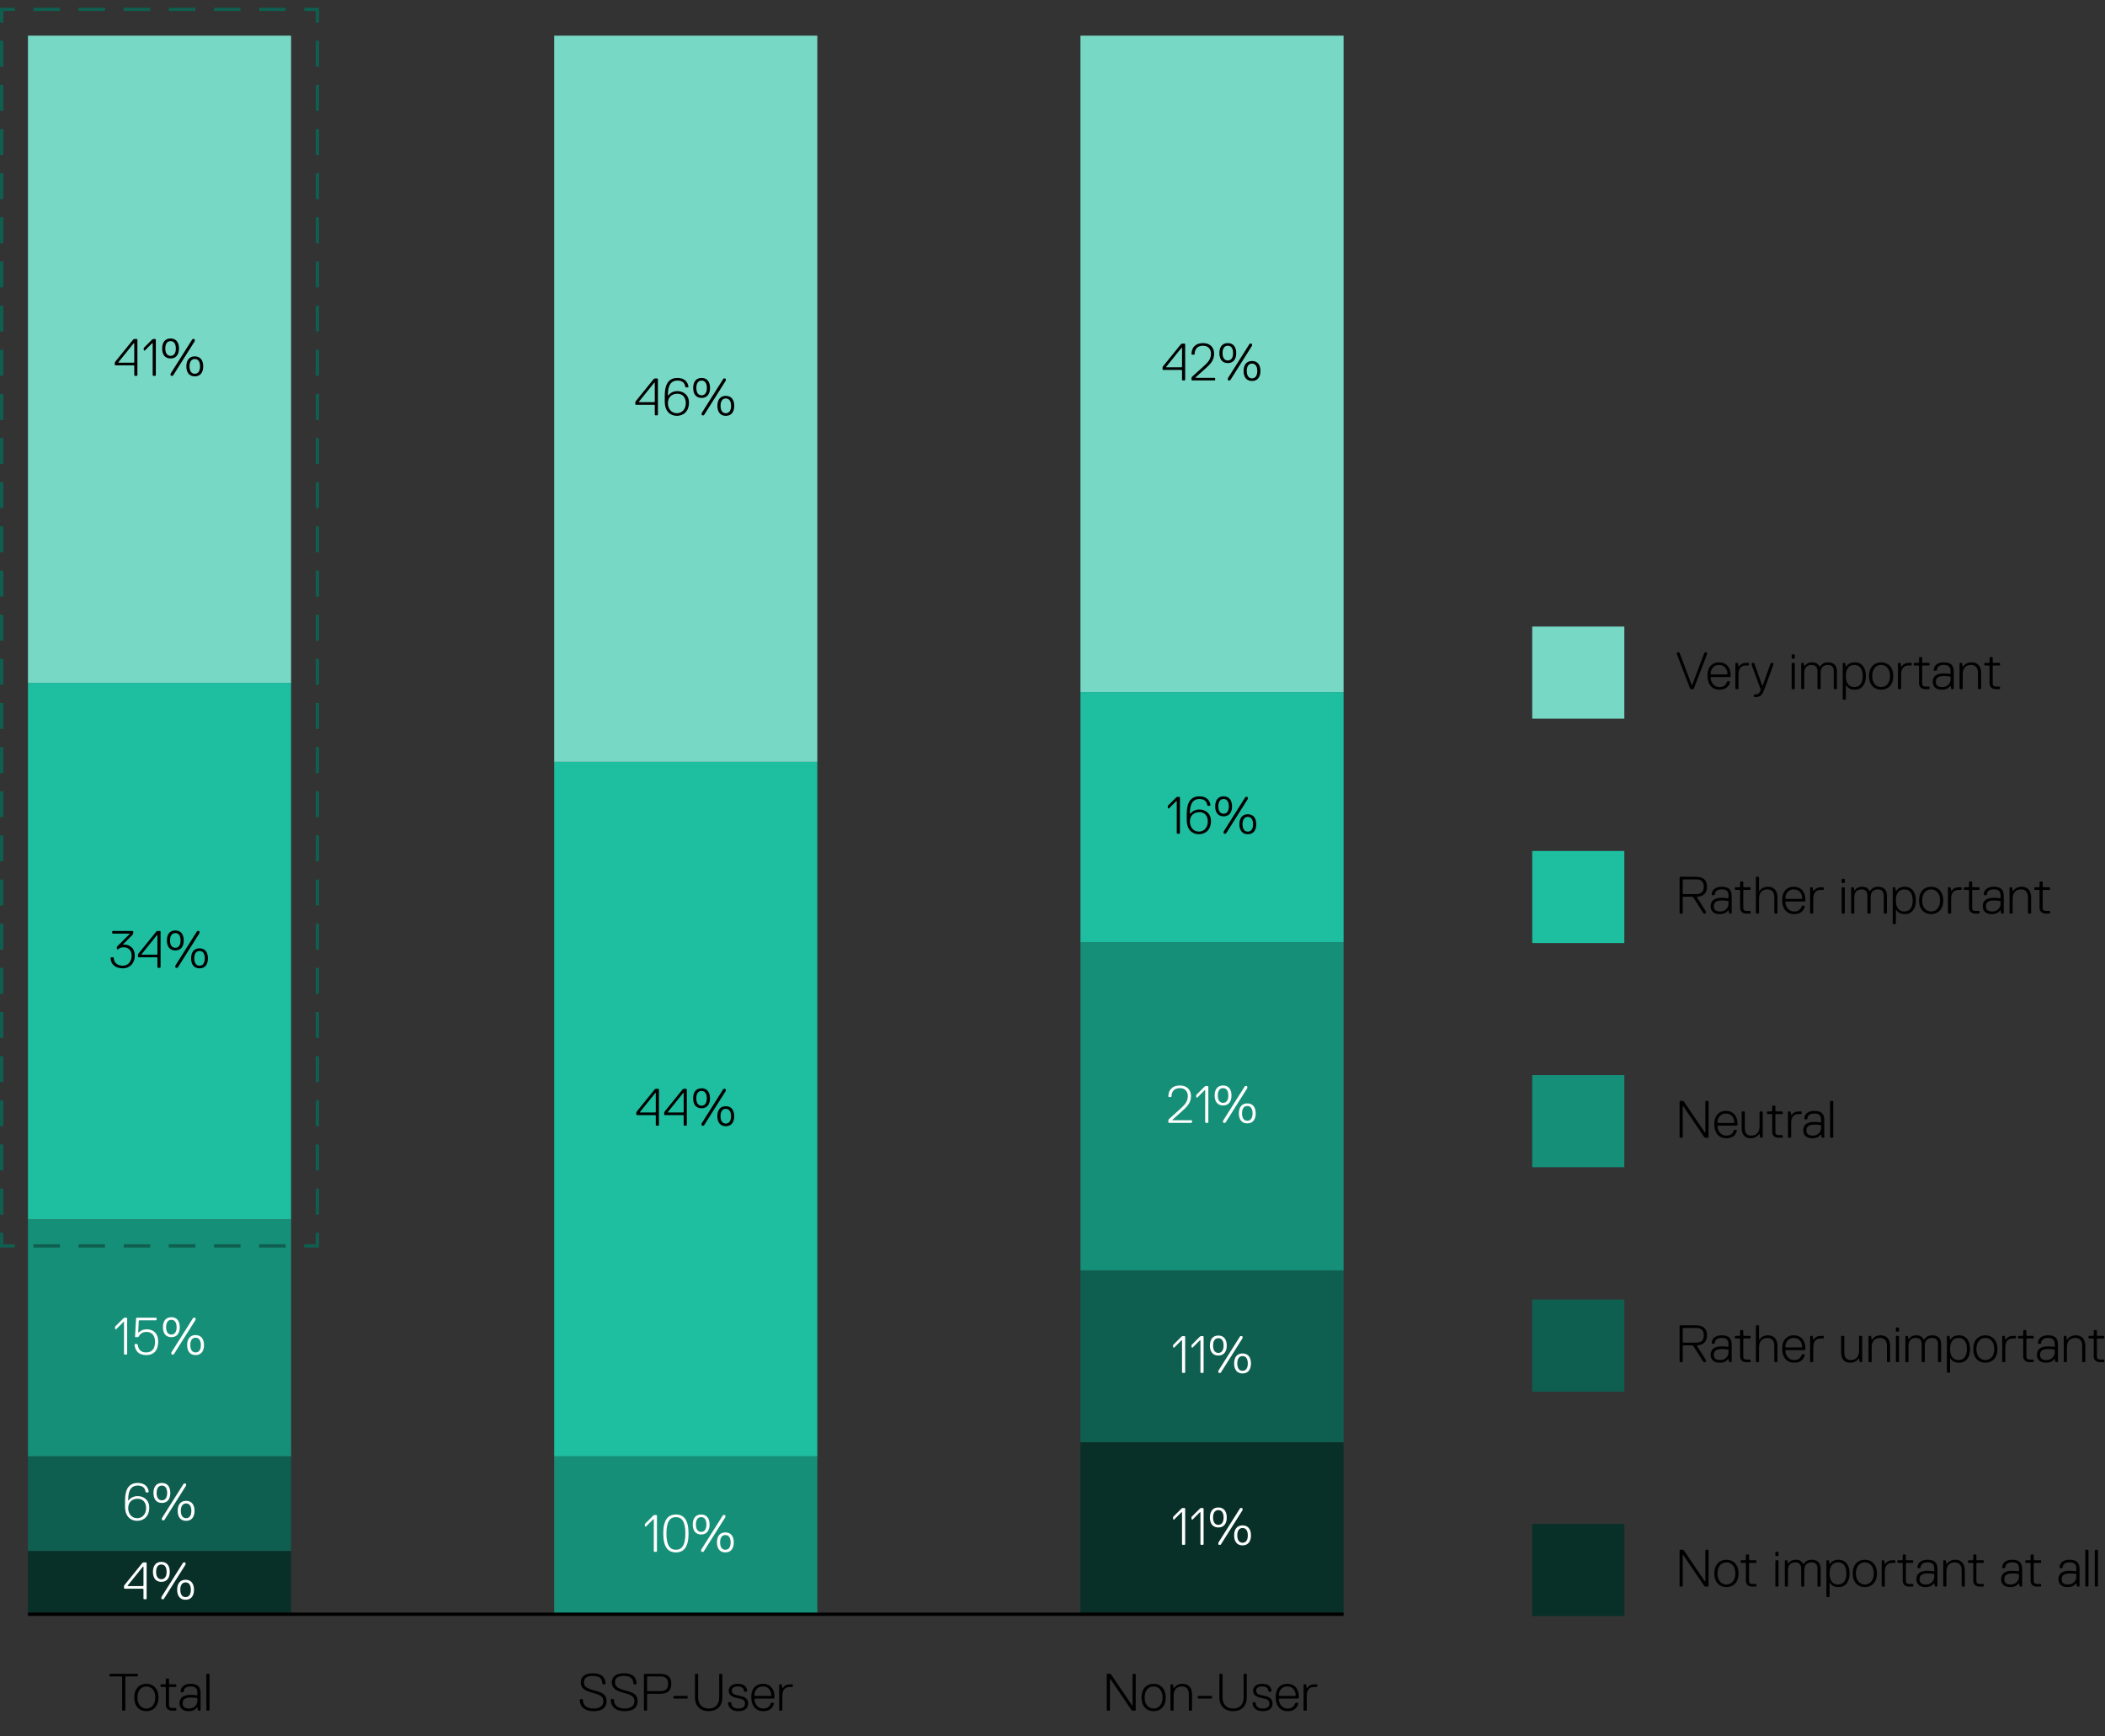
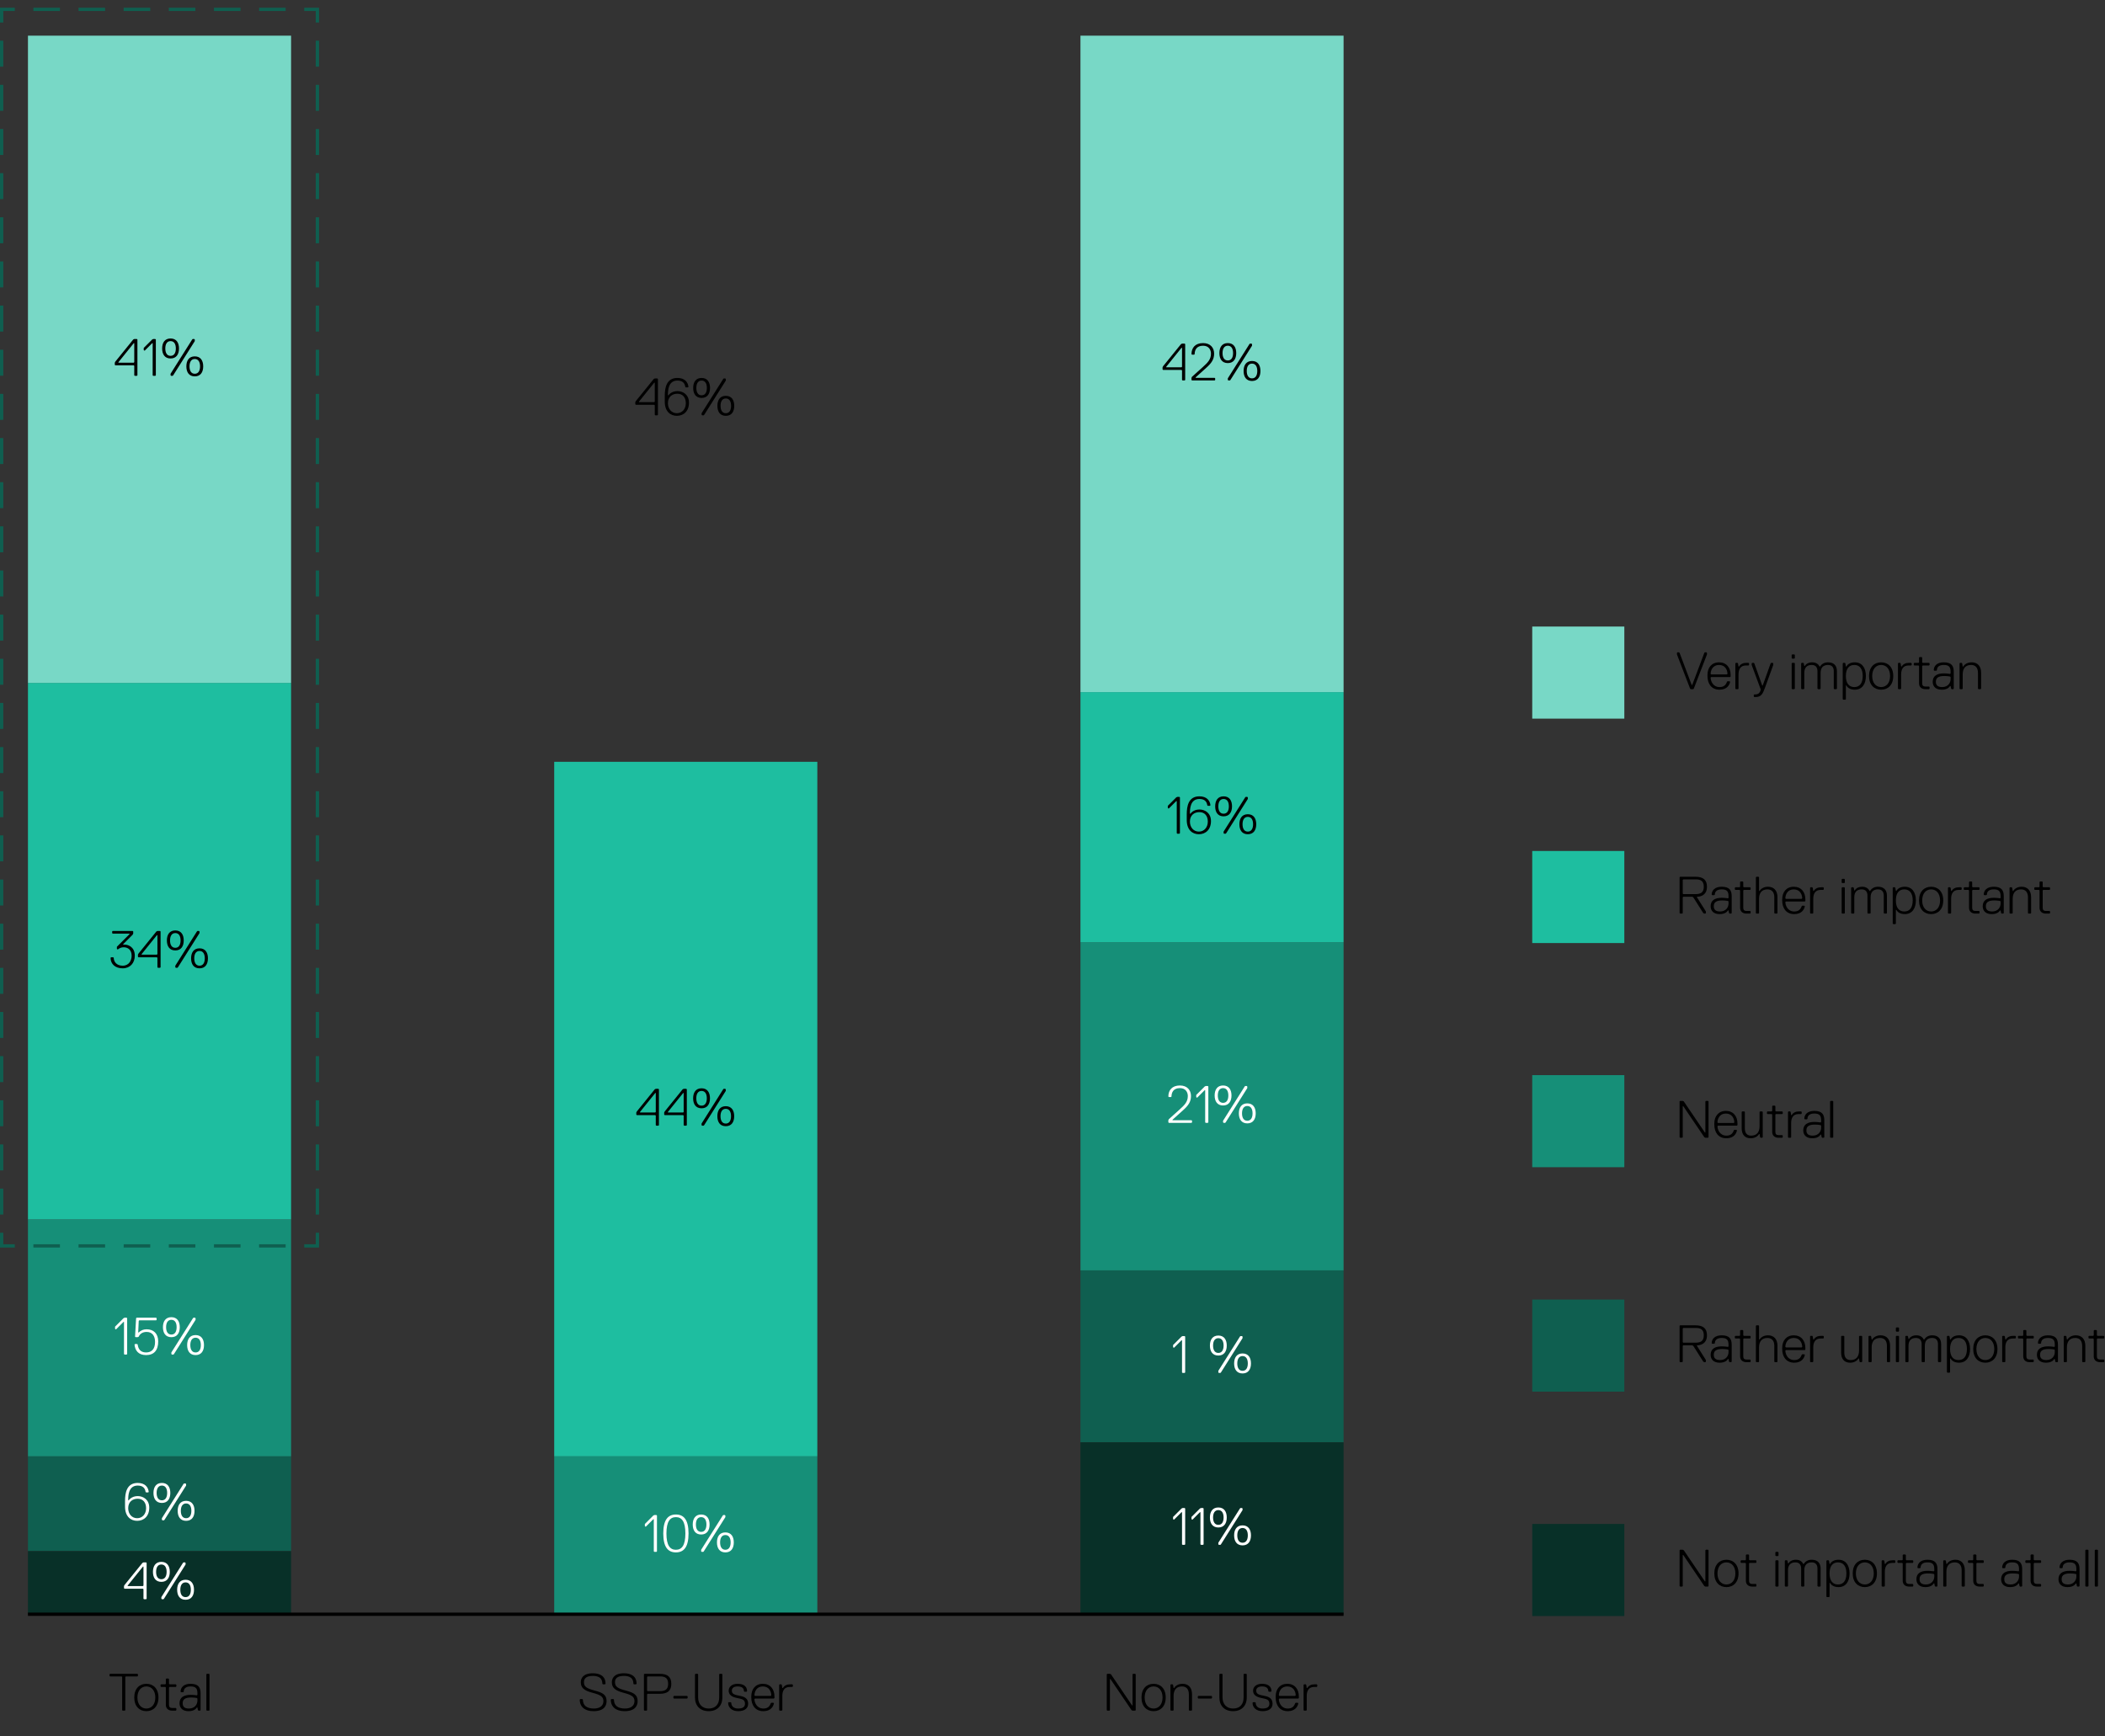
<svg xmlns="http://www.w3.org/2000/svg" id="Ebene_1" version="1.1" viewBox="0 0 800 660">
  <rect x="0" y="0" width="800" height="660" fill="#333333" stroke="none" />
  <defs>
    <style>
      .st0, .st1, .st2 {
        stroke: #0f5f50;
      }

      .st0, .st1, .st2, .st3 {
        fill: none;
        stroke-miterlimit: 10;
        stroke-width: 1.25px;
      }

      .st1 {
        stroke-dasharray: 9.871 6.91;
      }

      .st4 {
        isolation: isolate;
      }

      .st5 {
        fill: #78d8c6;
      }

      .st2 {
        stroke-dasharray: 10.092 7.064;
      }

      .st6 {
        fill: #fff;
      }

      .st7 {
        fill: #083028;
      }

      .st3 {
        stroke: #000;
      }

      .st8 {
        fill: #0f5f50;
      }

      .st9 {
        fill: #1ebea0;
      }

      .st10 {
        fill: #168f78;
      }
    </style>
  </defs>
  <g class="st4">
    <g class="st4">
      <path d="M649.124,603.048h-1l-.4-.2-8.002-11.803h-.199v11.803l-.2.2h-.801l-.199-.2v-13.603l.199-.2h1.001l.399.2,8.002,11.803h.2v-11.803l.2-.2h.8l.2.2v13.603l-.2.2h0Z" />
      <path d="M651.522,598.047c0-3.4,2-5.201,4.601-5.201s4.602,1.801,4.602,5.201-2.001,5.201-4.602,5.201-4.601-1.801-4.601-5.201ZM652.722,598.047c0,2.601,1.4,4.201,3.4,4.201s3.401-1.601,3.401-4.201-1.4-4.201-3.401-4.201-3.4,1.601-3.4,4.201Z" />
      <path d="M667.322,603.048h-1.399c-1.4,0-2.401-.8-2.401-2.2v-6.602l-.199-.2h-1.601l-.2-.2v-.6l.2-.2h1.601l.199-.2v-1.801l.2-.199h.801l.199.199v1.801l.2.2h2.4l.2.2v.6l-.2.2h-2.4l-.2.2v6.602c0,.8.4,1.2,1.201,1.2h1.399l.2.2v.6l-.2.2Z" />
      <path d="M675.722,591.445h-.801l-.2-.2v-1.2l.2-.2h.801l.199.2v1.2l-.199.2ZM675.722,603.048h-.801l-.2-.2v-9.602l.2-.2h.801l.199.2v9.602l-.199.2Z" />
      <path d="M685.723,602.848l-.2.2h-.8l-.2-.2v-6.602c0-1.4-.601-2.4-2.2-2.4-1.801,0-2.801,1-2.801,3.001v6.001l-.2.2h-.8l-.2-.2v-9.602l.2-.2h.6l.2.2.2,1h.2c.399-.8,1.4-1.4,2.801-1.4,1.6,0,2.4.8,2.8,1.601h.2c.601-1,1.601-1.601,3.001-1.601,2.2,0,3.4,1.2,3.4,3.4v6.602l-.2.2h-.8l-.2-.2v-6.602c0-1.4-.6-2.4-2.2-2.4-1.801,0-2.801,1-2.801,3.001v6.001h0Z" />
      <path d="M695.522,601.648h-.2v5.201l-.2.2h-.8l-.2-.2v-13.603l.2-.2h.6l.2.2.2,1.2h.2c.399-.801,1.4-1.601,3.2-1.601,2.801,0,4.201,2.2,4.201,5.201s-1.4,5.201-4.201,5.201c-1.8,0-2.801-.801-3.2-1.601v.002ZM701.723,598.047c0-2.801-1.2-4.201-3.201-4.201s-3.2,1.4-3.2,4.201,1.2,4.201,3.2,4.201,3.201-1.4,3.201-4.201Z" />
      <path d="M704.12,598.047c0-3.4,2.001-5.201,4.602-5.201s4.601,1.801,4.601,5.201-2,5.201-4.601,5.201-4.602-1.801-4.602-5.201ZM705.32,598.047c0,2.601,1.4,4.201,3.401,4.201s3.4-1.601,3.4-4.201-1.4-4.201-3.4-4.201-3.401,1.601-3.401,4.201Z" />
      <path d="M720.121,593.046l.2.2v.6l-.2.2h-1c-2,0-2.801,1.4-2.801,3.4v5.401l-.199.2h-.801l-.2-.2v-9.602l.2-.2h.601l.2.2.199,1.2h.2c.601-1,1.601-1.4,2.801-1.4h.8Z" />
      <path d="M726.921,603.048h-1.399c-1.4,0-2.401-.8-2.401-2.2v-6.602l-.199-.2h-1.601l-.2-.2v-.6l.2-.2h1.601l.199-.2v-1.801l.2-.199h.801l.199.199v1.801l.2.2h2.4l.2.2v.6l-.2.2h-2.4l-.2.2v6.602c0,.8.4,1.2,1.201,1.2h1.399l.2.2v.6l-.2.2Z" />
      <path d="M736.122,603.048h-.601l-.2-.2-.2-1h-.199c-.4.6-1.2,1.4-3.201,1.4-2.2,0-3.4-1.2-3.4-3.001,0-2.2,1.601-3.2,4.201-3.2,1.2,0,2.4.2,2.4.2l.199-.2v-.601c0-1.8-.6-2.601-2.6-2.601s-2.601,1-2.601,2.001l-.2.199h-.801l-.2-.199c0-1.601,1.201-3.001,3.802-3.001,3,0,3.801,1.4,3.801,3.601v6.401l-.2.2h0ZM735.121,598.447l-.199-.2s-1.001-.2-2.201-.2c-2.4,0-3.2.8-3.2,2.2,0,1.2.6,2.001,2.4,2.001,2.2,0,3.2-1.601,3.2-3.001v-.8h0Z" />
      <path d="M746.523,603.048h-.801l-.2-.2v-6.001c0-2.001-1-3.001-2.601-3.001-2.2,0-3.2,1.4-3.2,3.601v5.401l-.2.2h-.8l-.2-.2v-9.602l.2-.2h.6l.2.2.2,1.2h.2c.6-1,1.8-1.601,3.2-1.601,2.201,0,3.601,1.4,3.601,4.001v6.001l-.199.2h0Z" />
      <path d="M753.721,603.048h-1.399c-1.4,0-2.401-.8-2.401-2.2v-6.602l-.199-.2h-1.601l-.2-.2v-.6l.2-.2h1.601l.199-.2v-1.801l.2-.199h.801l.199.199v1.801l.2.2h2.4l.2.2v.6l-.2.2h-2.4l-.2.2v6.602c0,.8.4,1.2,1.201,1.2h1.399l.2.2v.6l-.2.2Z" />
      <path d="M768.321,603.048h-.601l-.2-.2-.2-1h-.199c-.4.6-1.2,1.4-3.201,1.4-2.2,0-3.4-1.2-3.4-3.001,0-2.2,1.601-3.2,4.201-3.2,1.2,0,2.4.2,2.4.2l.199-.2v-.601c0-1.8-.6-2.601-2.6-2.601s-2.601,1-2.601,2.001l-.2.199h-.801l-.2-.199c0-1.601,1.201-3.001,3.802-3.001,3,0,3.801,1.4,3.801,3.601v6.401l-.2.2h0ZM767.32,598.447l-.199-.2s-1.001-.2-2.201-.2c-2.4,0-3.2.8-3.2,2.2,0,1.2.6,2.001,2.4,2.001,2.2,0,3.2-1.601,3.2-3.001v-.8h0Z" />
      <path d="M775.521,603.048h-1.399c-1.4,0-2.401-.8-2.401-2.2v-6.602l-.199-.2h-1.601l-.2-.2v-.6l.2-.2h1.601l.199-.2v-1.801l.2-.199h.801l.199.199v1.801l.2.2h2.4l.2.2v.6l-.2.2h-2.4l-.2.2v6.602c0,.8.4,1.2,1.201,1.2h1.399l.2.2v.6l-.2.2Z" />
      <path d="M790.121,603.048h-.601l-.2-.2-.2-1h-.199c-.4.6-1.2,1.4-3.201,1.4-2.2,0-3.4-1.2-3.4-3.001,0-2.2,1.601-3.2,4.201-3.2,1.2,0,2.4.2,2.4.2l.199-.2v-.601c0-1.8-.6-2.601-2.6-2.601s-2.601,1-2.601,2.001l-.2.199h-.801l-.2-.199c0-1.601,1.201-3.001,3.802-3.001,3,0,3.801,1.4,3.801,3.601v6.401l-.2.2h0ZM789.12,598.447l-.199-.2s-1.001-.2-2.201-.2c-2.4,0-3.2.8-3.2,2.2,0,1.2.6,2.001,2.4,2.001,2.2,0,3.2-1.601,3.2-3.001v-.8h0Z" />
      <path d="M793.52,603.048h-.8l-.2-.2v-13.603l.2-.2h.8l.2.2v13.603l-.2.2Z" />
      <path d="M797.119,603.048h-.8l-.2-.2v-13.603l.2-.2h.8l.2.2v13.603l-.2.2Z" />
    </g>
  </g>
  <g class="st4">
    <g class="st4">
      <path d="M643.123,511.347h-3.401l-.199.2v6.001l-.2.2h-.801l-.199-.2v-13.603l.199-.2h5.802c3,0,4.4,1.2,4.4,3.801,0,3.2-2.4,3.801-3.801,3.801v.2l3.401,5.401v.6l-.2.2h-.4l-.4-.2-3.801-6.001-.399-.2h0ZM644.524,504.745h-4.802l-.199.2v5.201l.199.2h4.602c2,0,3.2-.601,3.2-2.801s-1.2-2.801-3-2.801h0Z" />
      <path d="M657.923,517.748h-.6l-.2-.2-.2-1h-.2c-.4.6-1.2,1.4-3.2,1.4-2.201,0-3.401-1.2-3.401-3.001,0-2.2,1.601-3.2,4.201-3.2,1.2,0,2.4.2,2.4.2l.2-.2v-.601c0-1.8-.601-2.601-2.601-2.601s-2.601,1-2.601,2.001l-.2.199h-.8l-.2-.199c0-1.601,1.2-3.001,3.801-3.001,3.001,0,3.801,1.4,3.801,3.601v6.401l-.2.2h0ZM656.923,513.148l-.2-.2s-1-.2-2.2-.2c-2.4,0-3.201.8-3.201,2.2,0,1.2.601,2.001,2.4,2.001,2.201,0,3.201-1.601,3.201-3.001v-.8Z" />
      <path d="M665.123,517.748h-1.4c-1.4,0-2.4-.8-2.4-2.2v-6.602l-.2-.2h-1.601l-.2-.2v-.6l.2-.2h1.601l.2-.2v-1.801l.2-.199h.8l.2.199v1.801l.2.2h2.4l.2.2v.6l-.2.2h-2.4l-.2.2v6.602c0,.8.4,1.2,1.2,1.2h1.4l.2.2v.6l-.2.2Z" />
      <path d="M675.323,517.748h-.8l-.2-.2v-6.001c0-2.001-1-3.001-2.601-3.001-2.2,0-3.201,1.4-3.201,3.601v5.401l-.199.2h-.801l-.2-.2v-13.603l.2-.2h.801l.199.2v5.201h.2c.601-1,1.801-1.601,3.201-1.601,2.2,0,3.601,1.4,3.601,4.001v6.001l-.2.2h0Z" />
      <path d="M678.722,513.148l-.2.199c0,1.2.8,3.602,3.4,3.602,1.601,0,2.4-.801,2.801-2.001l.2-.2h.8l.2.2c-.2,1.2-1.2,3.001-4.001,3.001-3.2,0-4.601-2.4-4.601-5.201v-.4c0-2.801,1.601-4.801,4.4-4.801s4.401,2,4.401,4.801v.601l-.2.2h-7.201,0ZM684.923,511.947c0-1.4-.801-3.401-3.201-3.401s-3.2,2.001-3.2,3.401l.2.199h6.001l.2-.199Z" />
      <path d="M692.922,507.746l.2.2v.6l-.2.2h-1c-2,0-2.801,1.4-2.801,3.4v5.401l-.199.2h-.801l-.2-.2v-9.602l.2-.2h.601l.2.2.199,1.2h.2c.601-1,1.601-1.4,2.801-1.4h.8Z" />
      <path d="M699.921,507.746h.801l.2.2v6.201c0,2,1,2.801,2.4,2.801,2.2,0,3.2-1.4,3.2-3.602v-5.4l.2-.2h.8l.2.2v9.602l-.2.2h-.6l-.2-.2-.2-1.2h-.2c-.6,1-1.8,1.601-3.2,1.601-2.001,0-3.401-1.2-3.401-3.801v-6.201l.2-.2h0Z" />
      <path d="M718.123,517.748h-.801l-.2-.2v-6.001c0-2.001-1-3.001-2.601-3.001-2.2,0-3.2,1.4-3.2,3.601v5.401l-.2.2h-.8l-.2-.2v-9.602l.2-.2h.6l.2.2.2,1.2h.2c.6-1,1.8-1.601,3.2-1.601,2.201,0,3.601,1.4,3.601,4.001v6.001l-.199.2h0Z" />
      <path d="M721.522,506.146h-.801l-.2-.2v-1.2l.2-.2h.801l.199.2v1.2l-.199.2ZM721.522,517.748h-.801l-.2-.2v-9.602l.2-.2h.801l.199.2v9.602l-.199.2Z" />
      <path d="M731.523,517.548l-.2.2h-.8l-.2-.2v-6.602c0-1.4-.601-2.4-2.2-2.4-1.801,0-2.801,1-2.801,3.001v6.001l-.2.2h-.8l-.2-.2v-9.602l.2-.2h.6l.2.2.2,1h.2c.399-.8,1.4-1.4,2.801-1.4,1.6,0,2.4.8,2.8,1.601h.2c.601-1,1.601-1.601,3.001-1.601,2.2,0,3.4,1.2,3.4,3.4v6.602l-.2.2h-.8l-.2-.2v-6.602c0-1.4-.6-2.4-2.2-2.4-1.801,0-2.801,1-2.801,3.001v6.001h0Z" />
      <path d="M741.321,516.348h-.2v5.201l-.2.2h-.8l-.2-.2v-13.603l.2-.2h.6l.2.2.2,1.2h.2c.399-.801,1.4-1.601,3.2-1.601,2.801,0,4.201,2.2,4.201,5.201s-1.4,5.201-4.201,5.201c-1.8,0-2.801-.801-3.2-1.601v.002ZM747.523,512.747c0-2.801-1.2-4.201-3.201-4.201s-3.2,1.4-3.2,4.201,1.2,4.201,3.2,4.201,3.201-1.4,3.201-4.201Z" />
      <path d="M749.92,512.747c0-3.4,2.001-5.201,4.602-5.201s4.601,1.801,4.601,5.201-2,5.201-4.601,5.201-4.602-1.801-4.602-5.201ZM751.12,512.747c0,2.601,1.4,4.201,3.401,4.201s3.4-1.601,3.4-4.201-1.4-4.201-3.4-4.201-3.401,1.601-3.401,4.201Z" />
      <path d="M765.921,507.746l.2.2v.6l-.2.2h-1c-2,0-2.801,1.4-2.801,3.4v5.401l-.199.2h-.801l-.2-.2v-9.602l.2-.2h.601l.2.2.199,1.2h.2c.601-1,1.601-1.4,2.801-1.4h.8Z" />
      <path d="M772.722,517.748h-1.4c-1.4,0-2.4-.8-2.4-2.2v-6.602l-.2-.2h-1.601l-.2-.2v-.6l.2-.2h1.601l.2-.2v-1.801l.2-.199h.8l.2.199v1.801l.2.2h2.4l.2.2v.6l-.2.2h-2.4l-.2.2v6.602c0,.8.4,1.2,1.2,1.2h1.4l.2.2v.6l-.2.2Z" />
      <path d="M781.922,517.748h-.601l-.2-.2-.2-1h-.199c-.4.6-1.2,1.4-3.201,1.4-2.2,0-3.4-1.2-3.4-3.001,0-2.2,1.601-3.2,4.201-3.2,1.2,0,2.4.2,2.4.2l.199-.2v-.601c0-1.8-.6-2.601-2.6-2.601s-2.601,1-2.601,2.001l-.2.199h-.801l-.2-.199c0-1.601,1.201-3.001,3.802-3.001,3,0,3.801,1.4,3.801,3.601v6.401l-.2.2h0ZM780.921,513.148l-.199-.2s-1.001-.2-2.201-.2c-2.4,0-3.2.8-3.2,2.2,0,1.2.6,2.001,2.4,2.001,2.2,0,3.2-1.601,3.2-3.001v-.8h0Z" />
      <path d="M792.322,517.748h-.801l-.2-.2v-6.001c0-2.001-1-3.001-2.601-3.001-2.2,0-3.2,1.4-3.2,3.601v5.401l-.2.2h-.8l-.2-.2v-9.602l.2-.2h.6l.2.2.2,1.2h.2c.6-1,1.8-1.601,3.2-1.601,2.201,0,3.601,1.4,3.601,4.001v6.001l-.199.2h0Z" />
      <path d="M799.521,517.748h-1.399c-1.4,0-2.401-.8-2.401-2.2v-6.602l-.199-.2h-1.601l-.2-.2v-.6l.2-.2h1.601l.199-.2v-1.801l.2-.199h.801l.199.199v1.801l.2.2h2.4l.2.2v.6l-.2.2h-2.4l-.2.2v6.602c0,.8.4,1.2,1.201,1.2h1.399l.2.2v.6l-.2.2Z" />
    </g>
  </g>
  <g class="st4">
    <g class="st4">
      <path d="M649.124,432.447h-1l-.4-.2-8.002-11.803h-.199v11.803l-.2.2h-.801l-.199-.2v-13.603l.199-.2h1.001l.399.2,8.002,11.803h.2v-11.803l.2-.2h.8l.2.2v13.603l-.2.2h0Z" />
      <path d="M652.922,427.847l-.2.199c0,1.2.8,3.602,3.4,3.602,1.601,0,2.4-.801,2.801-2.001l.2-.2h.8l.2.2c-.2,1.2-1.2,3.001-4.001,3.001-3.2,0-4.601-2.4-4.601-5.201v-.4c0-2.801,1.601-4.801,4.4-4.801s4.401,2,4.401,4.801v.601l-.2.2h-7.201,0ZM659.123,426.647c0-1.4-.801-3.401-3.201-3.401s-3.2,2.001-3.2,3.401l.2.199h6.001l.2-.199Z" />
      <path d="M662.121,422.445h.801l.2.2v6.201c0,2,1,2.801,2.4,2.801,2.2,0,3.2-1.4,3.2-3.602v-5.4l.2-.2h.8l.2.2v9.602l-.2.2h-.6l-.2-.2-.2-1.2h-.2c-.6,1-1.8,1.601-3.2,1.601-2.001,0-3.401-1.2-3.401-3.801v-6.201l.2-.2h0Z" />
      <path d="M677.322,432.447h-1.399c-1.4,0-2.401-.8-2.401-2.2v-6.602l-.199-.2h-1.601l-.2-.2v-.6l.2-.2h1.601l.199-.2v-1.801l.2-.199h.801l.199.199v1.801l.2.2h2.4l.2.2v.6l-.2.2h-2.4l-.2.2v6.602c0,.8.4,1.2,1.201,1.2h1.399l.2.2v.6l-.2.2Z" />
      <path d="M684.523,422.445l.2.2v.6l-.2.2h-1c-2.001,0-2.801,1.4-2.801,3.4v5.401l-.2.2h-.8l-.2-.2v-9.602l.2-.2h.6l.2.2.2,1.2h.2c.6-1,1.6-1.4,2.801-1.4h.8Z" />
      <path d="M693.123,432.447h-.601l-.2-.2-.2-1h-.199c-.4.6-1.2,1.4-3.201,1.4-2.2,0-3.4-1.2-3.4-3.001,0-2.2,1.601-3.2,4.201-3.2,1.2,0,2.4.2,2.4.2l.199-.2v-.601c0-1.8-.6-2.601-2.6-2.601s-2.601,1-2.601,2.001l-.2.199h-.801l-.2-.199c0-1.601,1.201-3.001,3.802-3.001,3,0,3.801,1.4,3.801,3.601v6.401l-.2.2h0ZM692.122,427.847l-.199-.2s-1.001-.2-2.201-.2c-2.4,0-3.2.8-3.2,2.2,0,1.2.6,2.001,2.4,2.001,2.2,0,3.2-1.601,3.2-3.001v-.8h0Z" />
      <path d="M696.522,432.447h-.8l-.2-.2v-13.603l.2-.2h.8l.2.2v13.603l-.2.2Z" />
    </g>
  </g>
  <g class="st4">
    <g class="st4">
      <path d="M643.123,340.847h-3.401l-.199.2v6.001l-.2.2h-.801l-.199-.2v-13.603l.199-.2h5.802c3,0,4.4,1.2,4.4,3.801,0,3.2-2.4,3.801-3.801,3.801v.2l3.401,5.401v.6l-.2.2h-.4l-.4-.2-3.801-6.001-.399-.2h0ZM644.524,334.245h-4.802l-.199.2v5.201l.199.2h4.602c2,0,3.2-.601,3.2-2.801s-1.2-2.801-3-2.801h0Z" />
      <path d="M657.923,347.248h-.6l-.2-.2-.2-1h-.2c-.4.6-1.2,1.4-3.2,1.4-2.201,0-3.401-1.2-3.401-3.001,0-2.2,1.601-3.2,4.201-3.2,1.2,0,2.4.2,2.4.2l.2-.2v-.601c0-1.8-.601-2.601-2.601-2.601s-2.601,1-2.601,2.001l-.2.199h-.8l-.2-.199c0-1.601,1.2-3.001,3.801-3.001,3.001,0,3.801,1.4,3.801,3.601v6.401l-.2.2h0ZM656.923,342.648l-.2-.2s-1-.2-2.2-.2c-2.4,0-3.201.8-3.201,2.2,0,1.2.601,2.001,2.4,2.001,2.201,0,3.201-1.601,3.201-3.001v-.8Z" />
      <path d="M665.123,347.248h-1.4c-1.4,0-2.4-.8-2.4-2.2v-6.602l-.2-.2h-1.601l-.2-.2v-.6l.2-.2h1.601l.2-.2v-1.801l.2-.199h.8l.2.199v1.801l.2.2h2.4l.2.2v.6l-.2.2h-2.4l-.2.2v6.602c0,.8.4,1.2,1.2,1.2h1.4l.2.2v.6l-.2.2Z" />
      <path d="M675.323,347.248h-.8l-.2-.2v-6.001c0-2.001-1-3.001-2.601-3.001-2.2,0-3.201,1.4-3.201,3.601v5.401l-.199.2h-.801l-.2-.2v-13.603l.2-.2h.801l.199.2v5.201h.2c.601-1,1.801-1.601,3.201-1.601,2.2,0,3.601,1.4,3.601,4.001v6.001l-.2.2h0Z" />
      <path d="M678.722,342.648l-.2.199c0,1.2.8,3.602,3.4,3.602,1.601,0,2.4-.801,2.801-2.001l.2-.2h.8l.2.2c-.2,1.2-1.2,3.001-4.001,3.001-3.2,0-4.601-2.4-4.601-5.201v-.4c0-2.801,1.601-4.801,4.4-4.801s4.401,2,4.401,4.801v.601l-.2.2h-7.201,0ZM684.923,341.447c0-1.4-.801-3.401-3.201-3.401s-3.2,2.001-3.2,3.401l.2.199h6.001l.2-.199Z" />
      <path d="M692.922,337.246l.2.2v.6l-.2.2h-1c-2,0-2.801,1.4-2.801,3.4v5.401l-.199.2h-.801l-.2-.2v-9.602l.2-.2h.601l.2.2.199,1.2h.2c.601-1,1.601-1.4,2.801-1.4h.8Z" />
      <path d="M700.922,335.646h-.801l-.2-.2v-1.2l.2-.2h.801l.199.2v1.2l-.199.2ZM700.922,347.248h-.801l-.2-.2v-9.602l.2-.2h.801l.199.2v9.602l-.199.2Z" />
      <path d="M710.923,347.048l-.2.2h-.8l-.2-.2v-6.602c0-1.4-.601-2.4-2.2-2.4-1.801,0-2.801,1-2.801,3.001v6.001l-.2.2h-.8l-.2-.2v-9.602l.2-.2h.6l.2.2.2,1h.2c.399-.8,1.4-1.4,2.801-1.4,1.6,0,2.4.8,2.8,1.601h.2c.601-1,1.601-1.601,3.001-1.601,2.2,0,3.4,1.2,3.4,3.4v6.602l-.2.2h-.8l-.2-.2v-6.602c0-1.4-.6-2.4-2.2-2.4-1.801,0-2.801,1-2.801,3.001v6.001h0Z" />
      <path d="M720.722,345.848h-.2v5.201l-.2.2h-.8l-.2-.2v-13.603l.2-.2h.6l.2.2.2,1.2h.2c.399-.801,1.4-1.601,3.2-1.601,2.801,0,4.201,2.2,4.201,5.201s-1.4,5.201-4.201,5.201c-1.8,0-2.801-.801-3.2-1.601v.002ZM726.923,342.247c0-2.801-1.2-4.201-3.201-4.201s-3.2,1.4-3.2,4.201,1.2,4.201,3.2,4.201,3.201-1.4,3.201-4.201Z" />
      <path d="M729.32,342.247c0-3.4,2.001-5.201,4.602-5.201s4.601,1.801,4.601,5.201-2,5.201-4.601,5.201-4.602-1.801-4.602-5.201ZM730.521,342.247c0,2.601,1.4,4.201,3.401,4.201s3.4-1.601,3.4-4.201-1.4-4.201-3.4-4.201-3.401,1.601-3.401,4.201Z" />
      <path d="M745.321,337.246l.2.2v.6l-.2.2h-1c-2,0-2.801,1.4-2.801,3.4v5.401l-.199.2h-.801l-.2-.2v-9.602l.2-.2h.601l.2.2.199,1.2h.2c.601-1,1.601-1.4,2.801-1.4h.8Z" />
      <path d="M752.121,347.248h-1.399c-1.4,0-2.401-.8-2.401-2.2v-6.602l-.199-.2h-1.601l-.2-.2v-.6l.2-.2h1.601l.199-.2v-1.801l.2-.199h.801l.199.199v1.801l.2.2h2.4l.2.2v.6l-.2.2h-2.4l-.2.2v6.602c0,.8.4,1.2,1.201,1.2h1.399l.2.2v.6l-.2.2Z" />
      <path d="M761.322,347.248h-.601l-.2-.2-.2-1h-.199c-.4.6-1.2,1.4-3.201,1.4-2.2,0-3.4-1.2-3.4-3.001,0-2.2,1.601-3.2,4.201-3.2,1.2,0,2.4.2,2.4.2l.199-.2v-.601c0-1.8-.6-2.601-2.6-2.601s-2.601,1-2.601,2.001l-.2.199h-.801l-.2-.199c0-1.601,1.201-3.001,3.802-3.001,3,0,3.801,1.4,3.801,3.601v6.401l-.2.2h0ZM760.321,342.648l-.199-.2s-1.001-.2-2.201-.2c-2.4,0-3.2.8-3.2,2.2,0,1.2.6,2.001,2.4,2.001,2.2,0,3.2-1.601,3.2-3.001v-.8h0Z" />
      <path d="M771.723,347.248h-.801l-.2-.2v-6.001c0-2.001-1-3.001-2.601-3.001-2.2,0-3.2,1.4-3.2,3.601v5.401l-.2.2h-.8l-.2-.2v-9.602l.2-.2h.6l.2.2.2,1.2h.2c.6-1,1.8-1.601,3.2-1.601,2.201,0,3.601,1.4,3.601,4.001v6.001l-.199.2h0Z" />
      <path d="M778.921,347.248h-1.399c-1.4,0-2.401-.8-2.401-2.2v-6.602l-.199-.2h-1.601l-.2-.2v-.6l.2-.2h1.601l.199-.2v-1.801l.2-.199h.801l.199.199v1.801l.2.2h2.4l.2.2v.6l-.2.2h-2.4l-.2.2v6.602c0,.8.4,1.2,1.201,1.2h1.399l.2.2v.6l-.2.2Z" />
    </g>
  </g>
  <g>
    <rect class="st7" x="582.322" y="579.248" width="35" height="35" />
    <rect class="st8" x="582.322" y="493.948" width="35" height="35" />
    <rect class="st10" x="582.322" y="408.648" width="35" height="35" />
    <rect class="st9" x="582.322" y="323.448" width="35" height="35" />
    <rect class="st5" x="582.322" y="238.148" width="35" height="35" />
  </g>
  <g class="st4">
    <g class="st4">
      <path d="M643.723,261.747l-.2.2h-1l-.2-.2-5.001-13.003v-.6l.2-.2h.601l.2.2,4.601,12.202h.2l4.601-12.202.2-.2h.601l.199.2v.6l-5.001,13.003h-.001Z" />
      <path d="M650.322,257.347l-.2.199c0,1.2.8,3.602,3.4,3.602,1.601,0,2.4-.801,2.801-2.001l.2-.2h.8l.2.2c-.2,1.2-1.2,3.001-4.001,3.001-3.2,0-4.601-2.4-4.601-5.201v-.4c0-2.801,1.601-4.801,4.4-4.801s4.401,2,4.401,4.801v.601l-.2.2h-7.201,0ZM656.524,256.147c0-1.4-.801-3.401-3.201-3.401s-3.2,2.001-3.2,3.401l.2.199h6.001l.2-.199Z" />
      <path d="M664.523,251.945l.2.2v.6l-.2.2h-1c-2,0-2.801,1.4-2.801,3.4v5.401l-.199.2h-.801l-.2-.2v-9.602l.2-.2h.601l.2.2.199,1.2h.2c.601-1,1.601-1.4,2.801-1.4h.8Z" />
      <path d="M670.723,261.547c-.8,2.201-1.4,3.401-3.601,3.401h-.4l-.2-.2v-.601l.2-.2h.4c1.4,0,1.8-1,2-1.6v-.4l-3.4-9.202v-.6l.2-.2h.6l.2.2,3.001,8.401h.2l3-8.401.2-.2h.601l.199.2v.6l-3.2,8.802h0Z" />
      <path d="M681.922,250.345h-.801l-.2-.2v-1.2l.2-.2h.801l.199.2v1.2l-.199.2ZM681.922,261.947h-.801l-.2-.2v-9.602l.2-.2h.801l.199.2v9.602l-.199.2Z" />
      <path d="M691.923,261.747l-.2.2h-.8l-.2-.2v-6.602c0-1.4-.601-2.4-2.2-2.4-1.801,0-2.801,1-2.801,3.001v6.001l-.2.2h-.8l-.2-.2v-9.602l.2-.2h.6l.2.2.2,1h.2c.399-.8,1.4-1.4,2.801-1.4,1.6,0,2.4.8,2.8,1.601h.2c.601-1,1.601-1.601,3.001-1.601,2.2,0,3.4,1.2,3.4,3.4v6.602l-.2.2h-.8l-.2-.2v-6.602c0-1.4-.6-2.4-2.2-2.4-1.801,0-2.801,1-2.801,3.001v6.001h0Z" />
      <path d="M701.722,260.547h-.2v5.201l-.2.2h-.8l-.2-.2v-13.603l.2-.2h.6l.2.2.2,1.2h.2c.399-.801,1.4-1.601,3.2-1.601,2.801,0,4.201,2.2,4.201,5.201s-1.4,5.201-4.201,5.201c-1.8,0-2.801-.801-3.2-1.601v.002ZM707.923,256.946c0-2.801-1.2-4.201-3.201-4.201s-3.2,1.4-3.2,4.201,1.2,4.201,3.2,4.201,3.201-1.4,3.201-4.201Z" />
      <path d="M710.32,256.946c0-3.4,2.001-5.201,4.602-5.201s4.601,1.801,4.601,5.201-2,5.201-4.601,5.201-4.602-1.801-4.602-5.201ZM711.521,256.946c0,2.601,1.4,4.201,3.401,4.201s3.4-1.601,3.4-4.201-1.4-4.201-3.4-4.201-3.401,1.601-3.401,4.201Z" />
      <path d="M726.321,251.945l.2.2v.6l-.2.2h-1c-2,0-2.801,1.4-2.801,3.4v5.401l-.199.2h-.801l-.2-.2v-9.602l.2-.2h.601l.2.2.199,1.2h.2c.601-1,1.601-1.4,2.801-1.4h.8Z" />
      <path d="M733.122,261.947h-1.4c-1.4,0-2.4-.8-2.4-2.2v-6.602l-.2-.2h-1.601l-.2-.2v-.6l.2-.2h1.601l.2-.2v-1.801l.2-.199h.8l.2.199v1.801l.2.2h2.4l.2.2v.6l-.2.2h-2.4l-.2.2v6.602c0,.8.4,1.2,1.2,1.2h1.4l.2.2v.6l-.2.2h0Z" />
      <path d="M742.322,261.947h-.601l-.2-.2-.2-1h-.199c-.4.6-1.2,1.4-3.201,1.4-2.2,0-3.4-1.2-3.4-3.001,0-2.2,1.601-3.2,4.201-3.2,1.2,0,2.4.2,2.4.2l.199-.2v-.601c0-1.8-.6-2.601-2.6-2.601s-2.601,1-2.601,2.001l-.2.199h-.801l-.2-.199c0-1.601,1.201-3.001,3.802-3.001,3,0,3.801,1.4,3.801,3.601v6.401l-.2.2h0ZM741.321,257.347l-.199-.2s-1.001-.2-2.201-.2c-2.4,0-3.2.8-3.2,2.2,0,1.2.6,2.001,2.4,2.001,2.2,0,3.2-1.601,3.2-3.001v-.8h0Z" />
      <path d="M752.723,261.947h-.801l-.2-.2v-6.001c0-2.001-1-3.001-2.601-3.001-2.2,0-3.2,1.4-3.2,3.601v5.401l-.2.2h-.8l-.2-.2v-9.602l.2-.2h.6l.2.2.2,1.2h.2c.6-1,1.8-1.601,3.2-1.601,2.201,0,3.601,1.4,3.601,4.001v6.001l-.199.2h0Z" />
-       <path d="M759.921,261.947h-1.399c-1.4,0-2.401-.8-2.401-2.2v-6.602l-.199-.2h-1.601l-.2-.2v-.6l.2-.2h1.601l.199-.2v-1.801l.2-.199h.801l.199.199v1.801l.2.2h2.4l.2.2v.6l-.2.2h-2.4l-.2.2v6.602c0,.8.4,1.2,1.201,1.2h1.399l.2.2v.6l-.2.2h0Z" />
    </g>
  </g>
  <g class="st4">
    <path d="M52.227,637.198h-4.401l-.2.2v12.603l-.2.2h-.8l-.2-.2v-12.603l-.2-.2h-4.401l-.2-.2v-.6l.2-.2h10.402l.2.2v.6l-.2.2Z" />
    <path d="M51.025,645.2c0-3.4,2-5.201,4.601-5.201s4.601,1.801,4.601,5.201-2,5.201-4.601,5.201-4.601-1.801-4.601-5.201ZM52.225,645.2c0,2.601,1.4,4.201,3.401,4.201s3.401-1.601,3.401-4.201-1.4-4.201-3.401-4.201-3.401,1.601-3.401,4.201Z" />
    <path d="M66.826,650.201h-1.4c-1.4,0-2.401-.8-2.401-2.2v-6.602l-.2-.2h-1.601l-.2-.2v-.6l.2-.2h1.601l.2-.2v-1.801l.2-.199h.8l.2.199v1.801l.2.2h2.4l.2.2v.6l-.2.2h-2.4l-.2.2v6.602c0,.8.4,1.2,1.201,1.2h1.4l.2.2v.6s-.2.2-.2.2Z" />
    <path d="M76.026,650.201h-.6l-.2-.2-.2-1h-.2c-.4.6-1.2,1.4-3.201,1.4-2.201,0-3.401-1.2-3.401-3.001,0-2.2,1.601-3.2,4.201-3.2,1.201,0,2.401.2,2.401.2l.2-.2v-.601c0-1.8-.6-2.601-2.601-2.601s-2.6,1-2.6,2.001l-.2.199h-.8l-.2-.199c0-1.601,1.201-3.001,3.801-3.001,3.001,0,3.801,1.4,3.801,3.601v6.401l-.2.2h-.001ZM75.026,645.601l-.2-.2s-1-.2-2.201-.2c-2.4,0-3.201.8-3.201,2.2,0,1.2.6,2.001,2.4,2.001,2.201,0,3.201-1.601,3.201-3.001v-.8h0Z" />
    <path d="M79.425,650.201h-.8l-.2-.2v-13.603l.2-.2h.8l.2.2v13.603l-.2.2Z" />
  </g>
  <g class="st4">
    <g class="st4">
      <g class="st4">
        <path d="M225.528,650.401c-3.201,0-5.201-1.601-5.201-4.401l.199-.2h.801l.2.2c0,2.201,1.4,3.401,4.2,3.401,2.401,0,3.602-1.2,3.602-2.801,0-1.801-1.2-2.4-4.201-3.201-3.001-.8-4.401-1.8-4.401-4.001,0-1.399.801-3.4,4.602-3.4,2.601,0,4.801,1,4.801,4.001l-.2.2h-.8l-.2-.2c0-2-1.2-3.001-3.601-3.001-2.801,0-3.401,1.2-3.401,2.4,0,1.801,1.2,2.401,4.201,3.201s4.401,1.601,4.401,4.001c0,1.8-1.001,3.801-5.001,3.801h0Z" />
        <path d="M237.327,650.401c-3.201,0-5.201-1.601-5.201-4.401l.199-.2h.801l.2.2c0,2.201,1.4,3.401,4.2,3.401,2.401,0,3.602-1.2,3.602-2.801,0-1.801-1.2-2.4-4.201-3.201-3.001-.8-4.401-1.8-4.401-4.001,0-1.399.801-3.4,4.602-3.4,2.601,0,4.801,1,4.801,4.001l-.2.2h-.8l-.2-.2c0-2-1.2-3.001-3.601-3.001-2.801,0-3.401,1.2-3.401,2.4,0,1.801,1.2,2.401,4.201,3.201,3.001.8,4.401,1.601,4.401,4.001,0,1.8-1.001,3.801-5.001,3.801h0Z" />
        <path d="M250.727,643.8h-4.601l-.2.2v6.001l-.2.2h-.8l-.2-.2v-13.603l.2-.2h5.801c3.001,0,4.401,1.2,4.401,3.801s-1.4,3.801-4.401,3.801h0ZM250.927,637.198h-4.801l-.2.2v5.201l.2.2h4.601c2.001,0,3.201-.601,3.201-2.801s-1.2-2.801-3.001-2.801h0Z" />
        <path d="M261.127,645.601h-5.001l-.2-.2v-.601l.2-.2h5.001l.2.2v.601l-.2.2Z" />
        <path d="M274.529,645.2c0,3.2-2.001,5.201-5.201,5.201s-5.201-2.001-5.201-5.201v-8.802l.2-.2h.8l.2.2v8.802c0,2.601,1.601,4.201,4.001,4.201,2.601,0,4.001-1.601,4.001-4.201v-8.802l.2-.2h.8l.2.2v8.802h0Z" />
        <path d="M280.527,650.401c-2.4,0-3.801-1.4-3.801-3.201l.2-.2h.8l.2.2c0,1.2.8,2.201,2.601,2.201,2,0,2.601-.801,2.601-1.801,0-1.601-1-1.801-3.001-2.2-2-.4-3.2-1.2-3.2-2.801,0-1.4,1.2-2.601,3.4-2.601,2,0,3.601.8,3.601,2.801l-.2.2h-.8l-.2-.2c0-1-.6-1.801-2.4-1.801-1.4,0-2.2.601-2.2,1.601,0,1.4,1.2,1.601,3.2,2,2.001.4,3.001,1.2,3.001,3.001,0,1.601-1.2,2.801-3.801,2.801h-.001Z" />
        <path d="M286.926,645.601l-.2.199c0,1.2.8,3.602,3.4,3.602,1.601,0,2.4-.801,2.801-2.001l.2-.2h.8l.2.2c-.2,1.2-1.2,3.001-4.001,3.001-3.2,0-4.601-2.4-4.601-5.201v-.4c0-2.801,1.601-4.801,4.4-4.801s4.401,2,4.401,4.801v.601l-.2.2h-7.201.001ZM293.127,644.4c0-1.4-.801-3.401-3.201-3.401s-3.2,2.001-3.2,3.401l.2.199h6.001l.2-.199h0Z" />
        <path d="M301.126,640.199l.2.2v.6l-.2.2h-1c-2,0-2.801,1.4-2.801,3.4v5.401l-.199.2h-.801l-.2-.2v-9.602l.2-.2h.601l.2.2.199,1.2h.2c.601-1,1.601-1.4,2.801-1.4h.8,0Z" />
      </g>
    </g>
  </g>
  <rect class="st9" x="10.625" y="259.556" width="100" height="204" />
  <rect class="st10" x="10.625" y="463.556" width="100" height="90" />
  <rect class="st8" x="10.625" y="553.556" width="100" height="36" />
  <rect class="st7" x="10.625" y="589.556" width="100" height="24" />
  <rect class="st5" x="10.625" y="13.556" width="100" height="246" />
  <rect class="st9" x="210.625" y="289.556" width="100" height="264" />
  <rect class="st10" x="210.625" y="553.556" width="100" height="60" />
-   <rect class="st5" x="210.625" y="13.556" width="100" height="276" />
  <rect class="st10" x="410.625" y="358.11" width="100" height="124.752" />
  <rect class="st8" x="410.625" y="482.863" width="100" height="65.347" />
  <rect class="st7" x="410.625" y="548.209" width="100" height="65.347" />
  <rect class="st9" x="410.625" y="263.061" width="100" height="95.049" />
  <rect class="st5" x="410.625" y="13.556" width="100" height="249.505" />
  <g class="st4">
    <g class="st4">
      <g class="st4">
        <path d="M431.427,650.201h-1.001l-.399-.2-8.002-11.803h-.2v11.803l-.2.2h-.8l-.2-.2v-13.603l.2-.2h1l.4.2,8.002,11.803h.199v-11.803l.2-.2h.801l.199.2v13.603l-.199.2Z" />
        <path d="M433.823,645.2c0-3.4,2.001-5.201,4.602-5.201s4.601,1.801,4.601,5.201-2,5.201-4.601,5.201-4.602-1.801-4.602-5.201ZM435.023,645.2c0,2.601,1.4,4.201,3.401,4.201s3.4-1.601,3.4-4.201-1.4-4.201-3.4-4.201-3.401,1.601-3.401,4.201Z" />
        <path d="M452.825,650.201h-.8l-.2-.2v-6.001c0-2.001-1-3.001-2.601-3.001-2.2,0-3.201,1.4-3.201,3.601v5.401l-.199.2h-.801l-.2-.2v-9.602l.2-.2h.601l.2.2.199,1.2h.2c.601-1,1.801-1.601,3.201-1.601,2.2,0,3.601,1.4,3.601,4.001v6.001l-.2.2h0Z" />
        <path d="M460.425,645.601h-5.001l-.2-.2v-.601l.2-.2h5.001l.2.2v.601l-.2.2Z" />
        <path d="M473.825,645.2c0,3.2-2,5.201-5.201,5.201s-5.2-2.001-5.2-5.201v-8.802l.199-.2h.801l.2.2v8.802c0,2.601,1.6,4.201,4,4.201,2.601,0,4.001-1.601,4.001-4.201v-8.802l.2-.2h.801l.199.2v8.802h0Z" />
        <path d="M479.824,650.401c-2.4,0-3.801-1.4-3.801-3.201l.2-.2h.8l.2.2c0,1.2.8,2.201,2.601,2.201,2,0,2.601-.801,2.601-1.801,0-1.601-1-1.801-3.001-2.2-2-.4-3.2-1.2-3.2-2.801,0-1.4,1.2-2.601,3.4-2.601,2,0,3.601.8,3.601,2.801l-.2.2h-.8l-.2-.2c0-1-.6-1.801-2.4-1.801-1.4,0-2.2.601-2.2,1.601,0,1.4,1.2,1.601,3.2,2,2.001.4,3.001,1.2,3.001,3.001,0,1.601-1.2,2.801-3.801,2.801h-.001Z" />
        <path d="M486.223,645.601l-.2.199c0,1.2.801,3.602,3.401,3.602,1.6,0,2.4-.801,2.801-2.001l.199-.2h.801l.2.2c-.2,1.2-1.2,3.001-4.001,3.001-3.201,0-4.602-2.4-4.602-5.201v-.4c0-2.801,1.601-4.801,4.401-4.801s4.4,2,4.4,4.801v.601l-.199.2h-7.202,0ZM492.424,644.4c0-1.4-.8-3.401-3.2-3.401s-3.201,2.001-3.201,3.401l.2.199h6.002l.199-.199Z" />
        <path d="M500.424,640.199l.2.2v.6l-.2.2h-1c-2.001,0-2.801,1.4-2.801,3.4v5.401l-.2.2h-.8l-.2-.2v-9.602l.2-.2h.6l.2.2.2,1.2h.2c.6-1,1.6-1.4,2.801-1.4h.8Z" />
      </g>
    </g>
  </g>
  <g>
    <polyline class="st0" points="5.625 3.556 .625 3.556 .625 8.556" />
    <line class="st1" x1=".625" y1="15.466" x2=".625" y2="465.101" />
    <polyline class="st0" points=".625 468.556 .625 473.556 5.625 473.556" />
    <line class="st2" x1="12.689" y1="473.556" x2="112.093" y2="473.556" />
    <polyline class="st0" points="115.625 473.556 120.625 473.556 120.625 468.556" />
    <line class="st1" x1="120.625" y1="461.646" x2="120.625" y2="12.011" />
    <polyline class="st0" points="120.625 8.556 120.625 3.556 115.625 3.556" />
    <line class="st2" x1="108.561" y1="3.556" x2="9.157" y2="3.556" />
  </g>
  <g class="st4">
    <g class="st4">
      <path class="st6" d="M55.526,607.855h-.801l-.199-.2v-3.601l-.2-.2h-7.002l-.2-.2v-.8l.2-.4,6.802-8.401.4-.2h1l.2.2v13.603l-.2.2ZM54.526,595.453h-.2l-5.802,7.201v.2h5.802l.2-.2v-7.201Z" />
      <path class="st6" d="M58.125,597.453c0-2.2,1-3.801,3.2-3.801s3.201,1.601,3.201,3.801-1.001,3.801-3.201,3.801-3.2-1.601-3.2-3.801ZM61.325,600.254c1.4,0,2.001-1.2,2.001-2.801s-.601-2.801-2.001-2.801-2,1.2-2,2.801.6,2.801,2,2.801ZM62.325,607.655l-.2.2h-.6l-.2-.2v-.6l8.202-13.003.2-.2h.6l.2.2v.6l-8.202,13.003ZM67.326,604.255c0-2.2,1.001-3.801,3.201-3.801s3.2,1.601,3.2,3.801-1,3.801-3.2,3.801-3.201-1.601-3.201-3.801ZM70.527,607.055c1.4,0,2-1.2,2-2.801s-.6-2.801-2-2.801-2.001,1.2-2.001,2.801.601,2.801,2.001,2.801Z" />
    </g>
  </g>
  <g class="st4">
    <g class="st4">
      <g class="st4">
        <path class="st6" d="M248.675,589.855l-.201-.2v-12.202h-.199l-2.801,2.801h-.2l-.2-.2v-.801l3.201-3.2.4-.2h.8l.2.2v13.603l-.2.2h-.8Z" />
        <path class="st6" d="M256.875,590.055c-3,0-4.801-2.001-4.801-7.202s1.801-7.201,4.801-7.201,4.802,2.001,4.802,7.201-1.8,7.202-4.802,7.202ZM256.875,576.652c-2.199,0-3.6,1.601-3.6,6.201s1.4,6.202,3.6,6.202,3.602-1.601,3.602-6.202-1.4-6.201-3.602-6.201Z" />
        <path class="st6" d="M263.274,579.453c0-2.2,1-3.801,3.2-3.801s3.201,1.601,3.201,3.801-1,3.801-3.201,3.801-3.2-1.601-3.2-3.801ZM266.474,582.254c1.4,0,2.001-1.2,2.001-2.801s-.601-2.801-2.001-2.801-2,1.2-2,2.801.6,2.801,2,2.801ZM267.474,589.655l-.199.2h-.601l-.2-.2v-.6l8.202-13.003.2-.2h.6l.2.2v.6l-8.202,13.003ZM272.476,586.255c0-2.2,1-3.801,3.2-3.801s3.2,1.601,3.2,3.801-1,3.801-3.2,3.801-3.2-1.601-3.2-3.801ZM275.676,589.055c1.4,0,2.001-1.2,2.001-2.801s-.601-2.801-2.001-2.801-2.001,1.2-2.001,2.801.602,2.801,2.001,2.801Z" />
      </g>
    </g>
  </g>
  <g class="st4">
    <g class="st4">
      <g class="st4">
        <path class="st6" d="M449.425,587.182l-.2-.2v-12.202h-.2l-2.801,2.801h-.2l-.199-.2v-.801l3.2-3.2.4-.2h.8l.2.2v13.603l-.2.2h-.8Z" />
        <path class="st6" d="M456.425,587.182l-.2-.2v-12.202h-.2l-2.801,2.801h-.2l-.199-.2v-.801l3.2-3.2.4-.2h.8l.2.2v13.603l-.2.2h-.8Z" />
        <path class="st6" d="M459.824,576.78c0-2.2,1-3.801,3.201-3.801s3.2,1.601,3.2,3.801-1,3.801-3.2,3.801-3.201-1.601-3.201-3.801ZM463.025,579.581c1.4,0,2-1.2,2-2.801s-.6-2.801-2-2.801-2.001,1.2-2.001,2.801.601,2.801,2.001,2.801ZM464.025,586.982l-.2.2h-.601l-.199-.2v-.6l8.201-13.003.2-.2h.601l.199.2v.6l-8.201,13.003ZM469.026,583.582c0-2.2,1-3.801,3.2-3.801s3.201,1.601,3.201,3.801-1,3.801-3.201,3.801-3.2-1.601-3.2-3.801ZM472.226,586.383c1.4,0,2.001-1.2,2.001-2.801s-.601-2.801-2.001-2.801-2,1.2-2,2.801.601,2.801,2,2.801Z" />
      </g>
    </g>
  </g>
  <g class="st4">
    <g class="st4">
      <g class="st4">
        <path class="st6" d="M449.425,521.836l-.2-.2v-12.202h-.2l-2.801,2.801h-.2l-.199-.2v-.801l3.2-3.2.4-.2h.8l.2.2v13.603l-.2.2h-.8Z" />
-         <path class="st6" d="M456.425,521.836l-.2-.2v-12.202h-.2l-2.801,2.801h-.2l-.199-.2v-.801l3.2-3.2.4-.2h.8l.2.2v13.603l-.2.2h-.8Z" />
        <path class="st6" d="M459.824,511.433c0-2.2,1-3.801,3.201-3.801s3.2,1.601,3.2,3.801-1,3.801-3.2,3.801-3.201-1.601-3.201-3.801ZM463.025,514.234c1.4,0,2-1.2,2-2.801s-.6-2.801-2-2.801-2.001,1.2-2.001,2.801.601,2.801,2.001,2.801ZM464.025,521.636l-.2.2h-.601l-.199-.2v-.6l8.201-13.003.2-.2h.601l.199.2v.6l-8.201,13.003ZM469.026,518.235c0-2.2,1-3.801,3.2-3.801s3.201,1.601,3.201,3.801-1,3.801-3.201,3.801-3.2-1.601-3.2-3.801ZM472.226,521.036c1.4,0,2.001-1.2,2.001-2.801s-.601-2.801-2.001-2.801-2,1.2-2,2.801.601,2.801,2,2.801Z" />
      </g>
    </g>
  </g>
  <g class="st4">
    <g class="st4">
      <g class="st4">
        <path class="st6" d="M452.827,426.786h-8.603l-.199-.2v-.8l.199-.4,4.001-3.601c2.001-1.801,3.201-3.001,3.201-5.201,0-1.4-.801-3.001-3.001-3.001-2.601,0-3.2,1.801-3.2,3.201l-.2.2h-.801l-.199-.2c0-2.4,1.4-4.201,4.4-4.201,2.801,0,4.201,1.801,4.201,4.001s-1,3.601-3.001,5.401l-4.001,3.601v.2h7.202l.2.2v.6l-.2.2Z" />
        <path class="st6" d="M458.225,426.786l-.2-.2v-12.202h-.199l-2.801,2.801h-.2l-.2-.2v-.801l3.201-3.2.399-.2h.801l.2.2v13.603l-.2.2h-.801Z" />
        <path class="st6" d="M461.625,416.384c0-2.2,1-3.801,3.2-3.801s3.201,1.601,3.201,3.801-1.001,3.801-3.201,3.801-3.2-1.601-3.2-3.801ZM464.825,419.184c1.4,0,2.001-1.2,2.001-2.801s-.601-2.801-2.001-2.801-2,1.2-2,2.801.6,2.801,2,2.801ZM465.825,426.586l-.199.2h-.601l-.2-.2v-.6l8.202-13.003.2-.2h.6l.2.2v.6l-8.202,13.003ZM470.826,423.185c0-2.2,1.001-3.801,3.201-3.801s3.2,1.601,3.2,3.801-1,3.801-3.2,3.801-3.201-1.601-3.201-3.801ZM474.027,425.986c1.4,0,2-1.2,2-2.801s-.6-2.801-2-2.801-2,1.2-2,2.801.6,2.801,2,2.801Z" />
      </g>
    </g>
  </g>
  <g class="st4">
    <g class="st4">
      <g class="st4">
        <path d="M447.425,316.886l-.2-.2v-12.202h-.199l-2.801,2.801h-.2l-.2-.2v-.801l3.201-3.2.399-.2h.801l.2.2v13.603l-.2.2h-.801Z" />
        <path d="M451.025,309.484c0-3.001.601-6.802,4.801-6.802,2.801,0,4.001,1.601,4.201,3.4l-.2.2h-.8l-.2-.2c-.2-1.399-1-2.4-3.001-2.4-3.601,0-3.601,4.001-3.601,5.602h.2s1-1.601,3.4-1.601c2.201,0,4.401,1.4,4.401,4.401,0,3.2-2.001,5.001-4.602,5.001-2.4,0-4.601-1.601-4.601-5.401v-2.2ZM455.826,308.683c-2,0-3.601,1.2-3.601,3.602,0,2.2,1.4,3.801,3.4,3.801s3.401-1.601,3.401-3.801-1.2-3.602-3.201-3.602Z" />
        <path d="M461.825,306.483c0-2.2,1-3.801,3.2-3.801s3.201,1.601,3.201,3.801-1.001,3.801-3.201,3.801-3.2-1.601-3.2-3.801ZM465.025,309.284c1.4,0,2.001-1.2,2.001-2.801s-.601-2.801-2.001-2.801-2,1.2-2,2.801.6,2.801,2,2.801ZM466.025,316.685l-.199.2h-.601l-.2-.2v-.6l8.202-13.003.2-.2h.6l.2.2v.6l-8.202,13.003ZM471.026,313.285c0-2.2,1.001-3.801,3.201-3.801s3.2,1.601,3.2,3.801-1,3.801-3.2,3.801-3.201-1.601-3.201-3.801ZM474.227,316.086c1.4,0,2-1.2,2-2.801s-.6-2.801-2-2.801-2,1.2-2,2.801.6,2.801,2,2.801Z" />
      </g>
    </g>
  </g>
  <g class="st4">
    <g class="st4">
      <g class="st4">
        <path d="M450.226,144.608h-.8l-.2-.2v-3.601l-.2-.2h-7.001l-.2-.2v-.8l.2-.4,6.801-8.401.4-.2h1l.2.2v13.603l-.2.2ZM449.226,132.206h-.2l-5.801,7.201v.2h5.801l.2-.2v-7.201Z" />
        <path d="M461.626,144.608h-8.602l-.2-.2v-.8l.2-.4,4.001-3.601c2-1.801,3.2-3.001,3.2-5.201,0-1.4-.8-3.001-3-3.001-2.601,0-3.201,1.801-3.201,3.201l-.2.2h-.8l-.2-.2c0-2.4,1.4-4.201,4.401-4.201,2.801,0,4.2,1.801,4.2,4.001s-1,3.601-3,5.401l-4.001,3.601v.2h7.201l.2.2v.6l-.2.2Z" />
        <path d="M463.424,134.206c0-2.2,1-3.801,3.201-3.801s3.2,1.601,3.2,3.801-1,3.801-3.2,3.801-3.201-1.601-3.201-3.801ZM466.626,137.007c1.4,0,2-1.2,2-2.801s-.6-2.801-2-2.801-2.001,1.2-2.001,2.801.601,2.801,2.001,2.801ZM467.626,144.408l-.2.2h-.601l-.199-.2v-.6l8.201-13.003.2-.2h.601l.199.2v.6l-8.201,13.003ZM472.626,141.008c0-2.2,1-3.801,3.2-3.801s3.201,1.601,3.201,3.801-1,3.801-3.201,3.801-3.2-1.601-3.2-3.801ZM475.827,143.808c1.4,0,2.001-1.2,2.001-2.801s-.601-2.801-2.001-2.801-2,1.2-2,2.801.601,2.801,2,2.801Z" />
      </g>
    </g>
  </g>
  <g class="st4">
    <g class="st4">
      <g class="st4">
        <path d="M250.226,427.856h-.801l-.199-.2v-3.601l-.201-.2h-7.001l-.2-.2v-.8l.2-.4,6.802-8.401.4-.2h1l.199.2v13.603l-.199.2ZM249.226,415.454h-.201l-5.801,7.201v.2h5.801l.201-.2v-7.201Z" />
        <path d="M260.826,427.856h-.8l-.2-.2v-3.601l-.2-.2h-7.001l-.201-.2v-.8l.201-.4,6.801-8.401.4-.2h1l.2.2v13.603l-.2.2ZM259.826,415.454h-.2l-5.802,7.201v.2h5.802l.2-.2v-7.201Z" />
        <path d="M263.423,417.454c0-2.2,1-3.801,3.201-3.801s3.201,1.601,3.201,3.801-1.001,3.801-3.201,3.801-3.201-1.601-3.201-3.801ZM266.625,420.255c1.4,0,2-1.2,2-2.801s-.6-2.801-2-2.801-2,1.2-2,2.801.6,2.801,2,2.801ZM267.625,427.656l-.2.2h-.601l-.199-.2v-.6l8.201-13.003.201-.2h.6l.199.2v.6l-8.201,13.003ZM272.626,424.256c0-2.2,1.001-3.801,3.2-3.801s3.201,1.601,3.201,3.801-1,3.801-3.201,3.801-3.2-1.601-3.2-3.801ZM275.826,427.056c1.4,0,2.001-1.2,2.001-2.801s-.601-2.801-2.001-2.801-2,1.2-2,2.801.601,2.801,2,2.801Z" />
      </g>
    </g>
  </g>
  <g class="st4">
    <g class="st4">
      <g class="st4">
        <path d="M249.845,157.856h-.801l-.199-.2v-3.601l-.2-.2h-7.001l-.201-.2v-.8l.201-.4,6.801-8.401.4-.2h1l.2.2v13.603l-.2.2ZM248.845,145.453h-.2l-5.802,7.201v.2h5.802l.2-.2v-7.201Z" />
        <path d="M252.644,150.454c0-3.001.6-6.802,4.801-6.802,2.801,0,4.001,1.601,4.201,3.4l-.2.2h-.8l-.201-.2c-.199-1.399-1-2.4-3-2.4-3.601,0-3.601,4.001-3.601,5.602h.2s1-1.601,3.4-1.601c2.201,0,4.4,1.4,4.4,4.401,0,3.2-2,5.001-4.601,5.001-2.4,0-4.601-1.601-4.601-5.401v-2.2ZM257.445,149.654c-2,0-3.601,1.2-3.601,3.602,0,2.2,1.399,3.801,3.4,3.801s3.401-1.601,3.401-3.801-1.201-3.602-3.201-3.602Z" />
        <path d="M263.443,147.453c0-2.2,1-3.801,3.201-3.801s3.201,1.601,3.201,3.801-1.001,3.801-3.201,3.801-3.201-1.601-3.201-3.801ZM266.644,150.254c1.4,0,2-1.2,2-2.801s-.6-2.801-2-2.801-2,1.2-2,2.801.6,2.801,2,2.801ZM267.644,157.656l-.199.2h-.602l-.199-.2v-.6l8.201-13.003.201-.2h.6l.199.2v.6l-8.201,13.003ZM272.645,154.255c0-2.2,1.001-3.801,3.2-3.801s3.201,1.601,3.201,3.801-1,3.801-3.201,3.801-3.2-1.601-3.2-3.801ZM275.845,157.056c1.4,0,2.001-1.2,2.001-2.801s-.601-2.801-2.001-2.801-2,1.2-2,2.801.601,2.801,2,2.801Z" />
      </g>
    </g>
  </g>
  <g class="st4">
    <g class="st4">
      <path class="st6" d="M47.524,570.455c0-3.001.601-6.802,4.802-6.802,2.801,0,4.001,1.601,4.2,3.4l-.199.2h-.801l-.2-.2c-.199-1.399-1-2.4-3-2.4-3.601,0-3.601,4.001-3.601,5.602h.199s1.001-1.601,3.401-1.601c2.2,0,4.4,1.4,4.4,4.401,0,3.2-2,5.001-4.601,5.001-2.4,0-4.602-1.601-4.602-5.401v-2.2ZM52.326,569.654c-2.001,0-3.601,1.2-3.601,3.602,0,2.2,1.399,3.801,3.4,3.801s3.4-1.601,3.4-3.801-1.2-3.602-3.2-3.602Z" />
      <path class="st6" d="M58.325,567.454c0-2.2,1-3.801,3.2-3.801s3.201,1.601,3.201,3.801-1.001,3.801-3.201,3.801-3.2-1.601-3.2-3.801ZM61.525,570.255c1.4,0,2.001-1.2,2.001-2.801s-.601-2.801-2.001-2.801-2,1.2-2,2.801.6,2.801,2,2.801ZM62.525,577.656l-.2.2h-.6l-.2-.2v-.6l8.202-13.003.2-.2h.6l.2.2v.6l-8.202,13.003ZM67.526,574.256c0-2.2,1.001-3.801,3.201-3.801s3.2,1.601,3.2,3.801-1,3.801-3.2,3.801-3.201-1.601-3.201-3.801ZM70.727,577.056c1.4,0,2-1.2,2-2.801s-.6-2.801-2-2.801-2.001,1.2-2.001,2.801.601,2.801,2.001,2.801Z" />
    </g>
  </g>
  <g class="st4">
    <g class="st4">
      <path class="st6" d="M47.326,514.855l-.2-.2v-12.202h-.2l-2.801,2.801h-.2l-.199-.2v-.801l3.2-3.2.4-.2h.8l.2.2v13.603l-.2.2h-.8Z" />
      <path class="st6" d="M55.526,515.055c-3.001,0-4.201-1.801-4.401-4.001l.2-.2h.801l.199.2c.2,1.601,1.001,3.001,3.201,3.001s3.4-1.4,3.4-4.001c0-2.201-1-3.801-3.2-3.801-1.601,0-2.601.8-3.001,1.8l-.4.2h-.8l-.2-.2.4-7.001.2-.2h7.401l.2.2v.6l-.2.2h-6.401l-.2.2-.2,4.401h.2c.8-.801,1.801-1.2,3.001-1.2,2.601,0,4.4,1.6,4.4,4.601,0,3.4-1.6,5.201-4.601,5.201Z" />
      <path class="st6" d="M61.924,504.453c0-2.2,1-3.801,3.201-3.801s3.2,1.601,3.2,3.801-1,3.801-3.2,3.801-3.201-1.601-3.201-3.801ZM65.126,507.254c1.4,0,2-1.2,2-2.801s-.6-2.801-2-2.801-2.001,1.2-2.001,2.801.601,2.801,2.001,2.801ZM66.126,514.655l-.2.2h-.601l-.199-.2v-.6l8.201-13.003.2-.2h.601l.199.2v.6l-8.201,13.003ZM71.126,511.255c0-2.2,1-3.801,3.2-3.801s3.201,1.601,3.201,3.801-1,3.801-3.201,3.801-3.2-1.601-3.2-3.801ZM74.327,514.055c1.4,0,2.001-1.2,2.001-2.801s-.601-2.801-2.001-2.801-2,1.2-2,2.801.601,2.801,2,2.801Z" />
    </g>
  </g>
  <g class="st4">
    <g class="st4">
      <path d="M46.626,368.055c-2.801,0-4.601-1.601-4.601-4.001l.2-.2h.8l.2.2c0,1.4,1,3.001,3.4,3.001s3.401-2.001,3.401-3.801c0-2.201-1.4-3.201-3.001-3.201-1.4,0-2.2.8-2.2.8h-.2l-.2-.199v-.801l4.801-4.801v-.2h-6.401l-.2-.2v-.6l.2-.2h7.602l.2.2v.8l-.2.4-3.601,3.601v.2c.14-.021.28-.021.44-.021,1.76,0,3.961,1.101,3.961,4.222,0,2.8-1.801,4.801-4.602,4.801Z" />
      <path d="M60.827,367.855h-.8l-.2-.2v-3.601l-.2-.2h-7.002l-.2-.2v-.8l.2-.4,6.802-8.401.4-.2h1l.2.2v13.603l-.2.2ZM59.827,355.453h-.2l-5.802,7.201v.2h5.802l.2-.2v-7.201Z" />
      <path d="M63.424,357.453c0-2.2,1-3.801,3.201-3.801s3.2,1.601,3.2,3.801-1,3.801-3.2,3.801-3.201-1.601-3.201-3.801ZM66.626,360.254c1.4,0,2-1.2,2-2.801s-.6-2.801-2-2.801-2.001,1.2-2.001,2.801.601,2.801,2.001,2.801ZM67.626,367.655l-.2.2h-.601l-.199-.2v-.6l8.201-13.003.2-.2h.601l.199.2v.6l-8.201,13.003ZM72.626,364.255c0-2.2,1-3.801,3.2-3.801s3.201,1.601,3.201,3.801-1,3.801-3.201,3.801-3.2-1.601-3.2-3.801ZM75.827,367.055c1.4,0,2.001-1.2,2.001-2.801s-.601-2.801-2.001-2.801-2,1.2-2,2.801.601,2.801,2,2.801Z" />
    </g>
  </g>
  <g class="st4">
    <g class="st4">
      <path d="M52.025,142.856h-.8l-.2-.2v-3.601l-.2-.2h-7.001l-.2-.2v-.8l.2-.4,6.801-8.401.4-.2h1l.2.2v13.603l-.2.2ZM51.025,130.453h-.2l-5.801,7.201v.2h5.801l.2-.2v-7.201Z" />
      <path d="M58.224,142.856l-.2-.2v-12.202h-.199l-2.801,2.801h-.2l-.2-.2v-.801l3.201-3.2.399-.2h.801l.2.2v13.603l-.2.2h-.801Z" />
      <path d="M61.624,132.453c0-2.2,1-3.801,3.2-3.801s3.201,1.601,3.201,3.801-1.001,3.801-3.201,3.801-3.2-1.601-3.2-3.801ZM64.824,135.254c1.4,0,2.001-1.2,2.001-2.801s-.601-2.801-2.001-2.801-2,1.2-2,2.801.6,2.801,2,2.801ZM65.824,142.656l-.199.2h-.601l-.2-.2v-.6l8.202-13.003.2-.2h.6l.2.2v.6l-8.202,13.003ZM70.825,139.255c0-2.2,1.001-3.801,3.201-3.801s3.2,1.601,3.2,3.801-1,3.801-3.2,3.801-3.201-1.601-3.201-3.801ZM74.026,142.056c1.4,0,2-1.2,2-2.801s-.6-2.801-2-2.801-2,1.2-2,2.801.6,2.801,2,2.801Z" />
    </g>
  </g>
  <line class="st3" x1="10.625" y1="613.556" x2="510.625" y2="613.556" />
</svg>